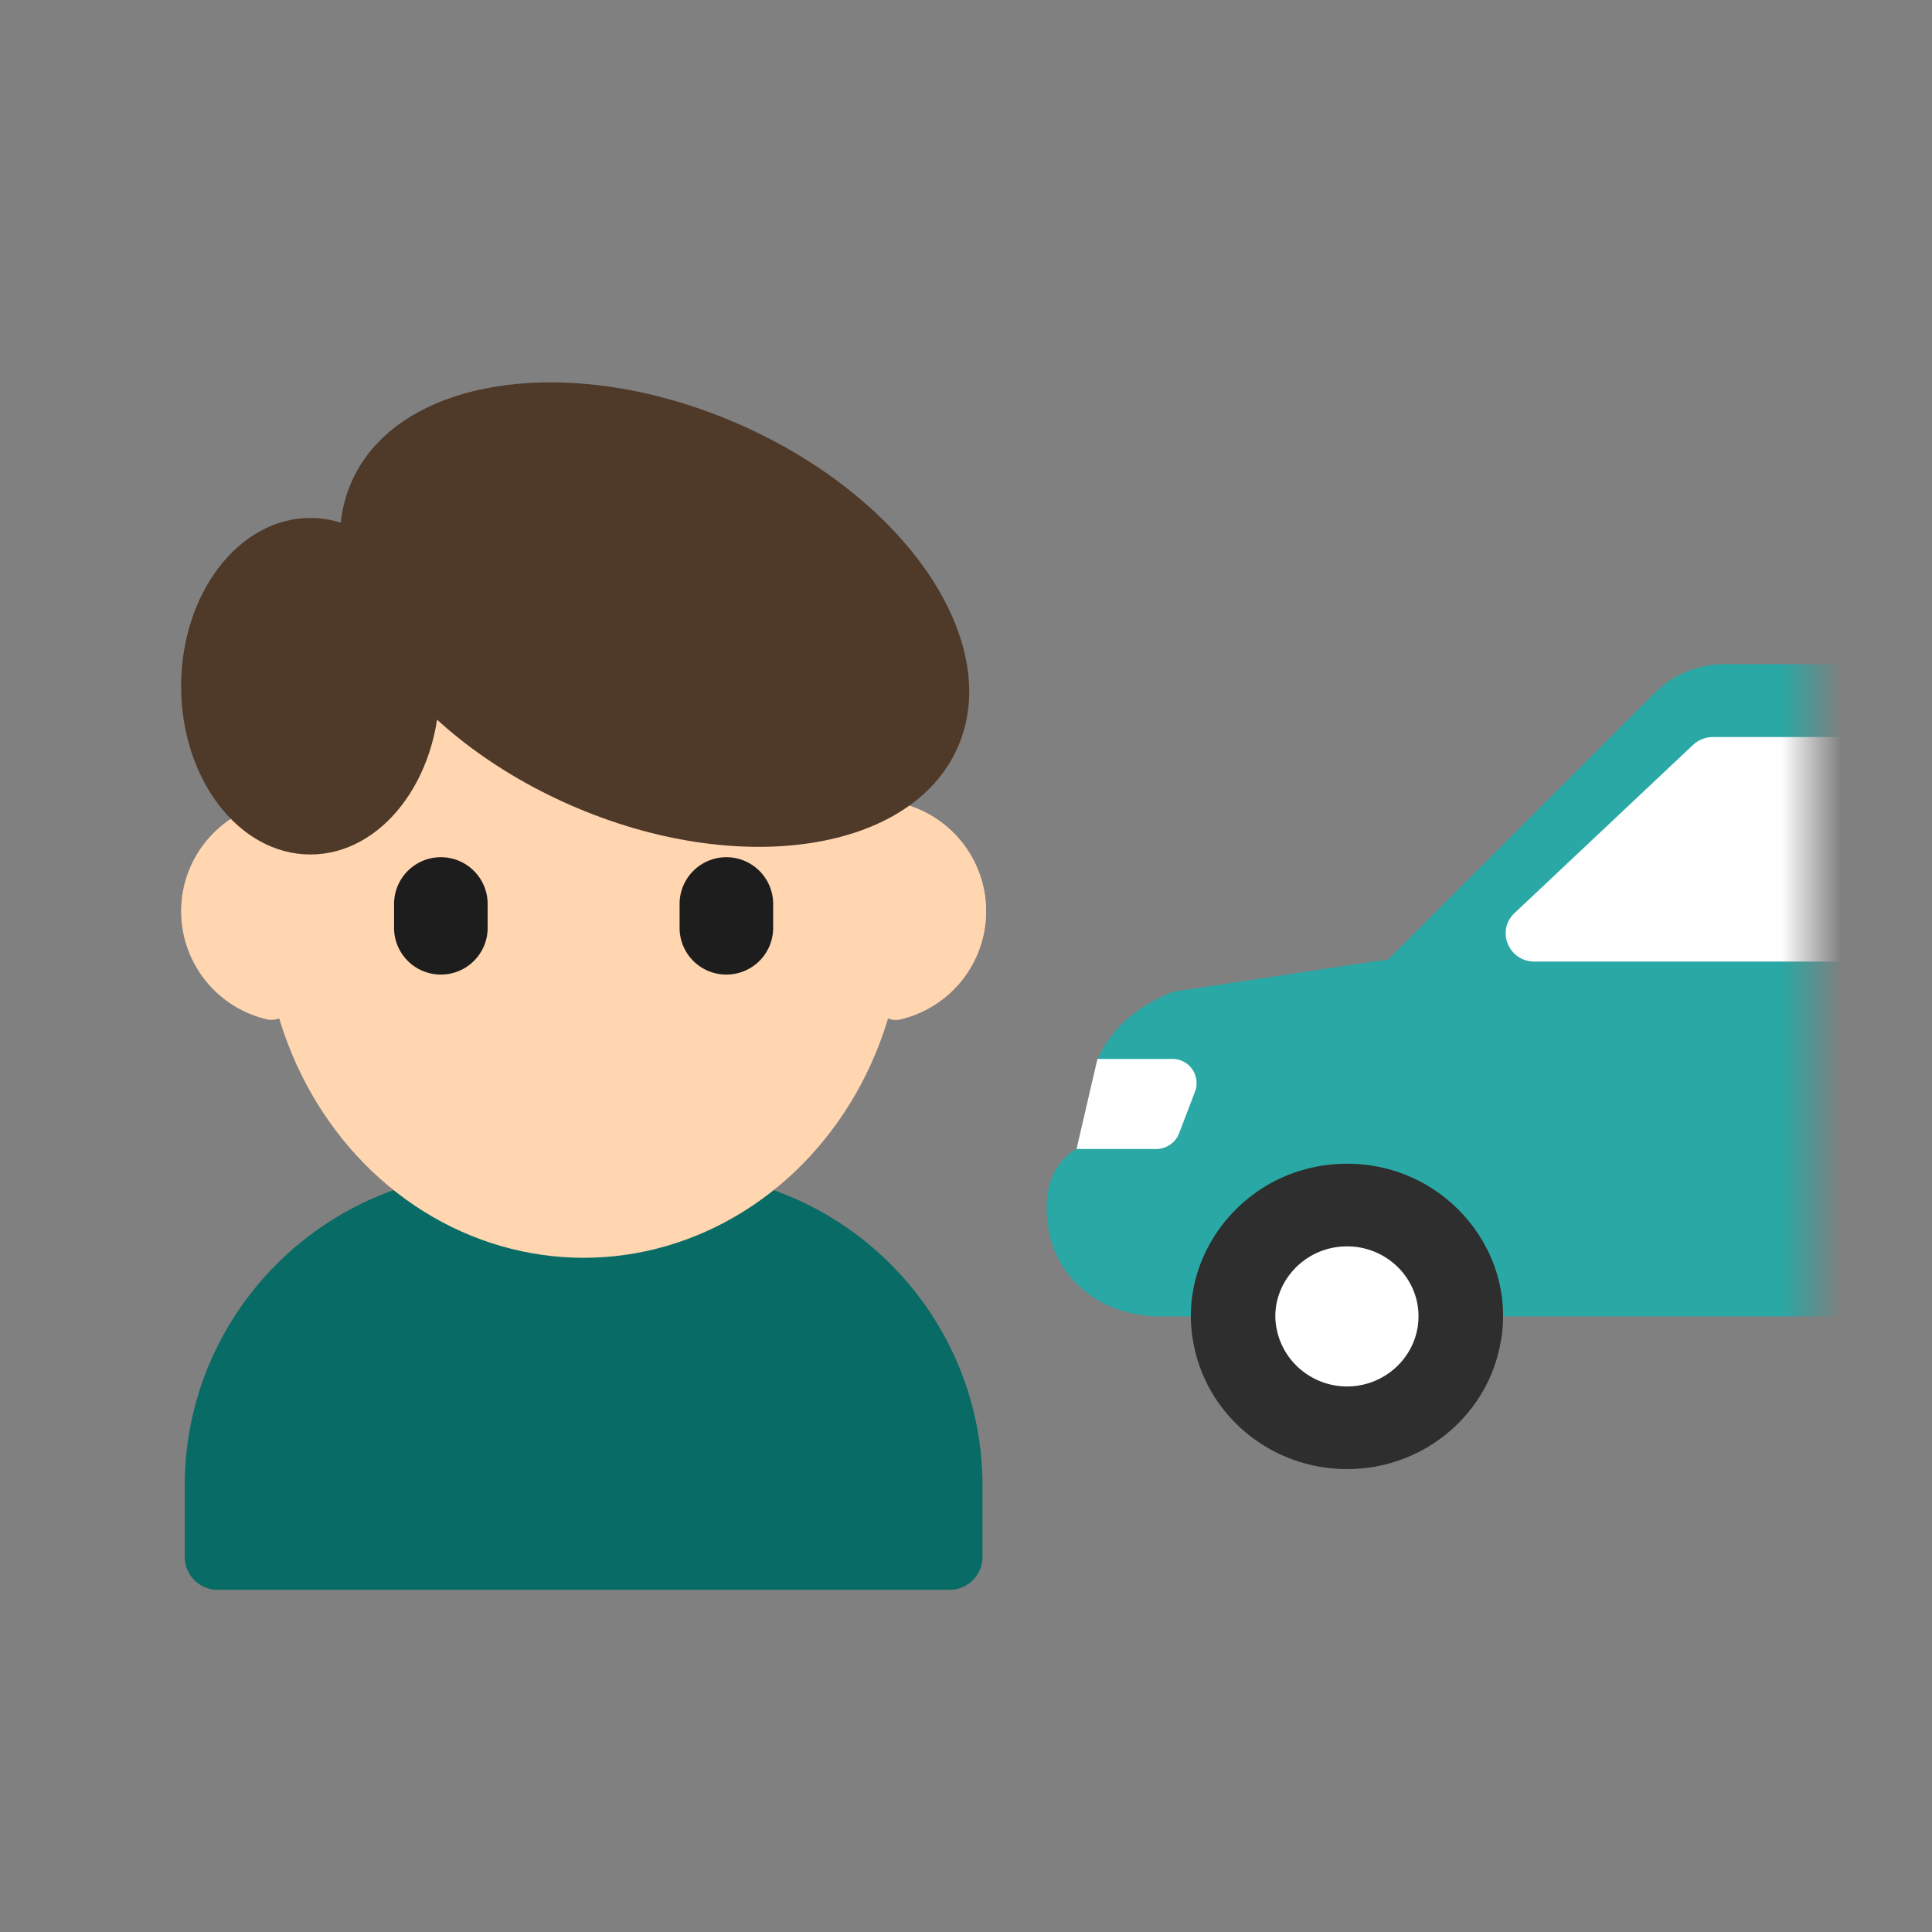
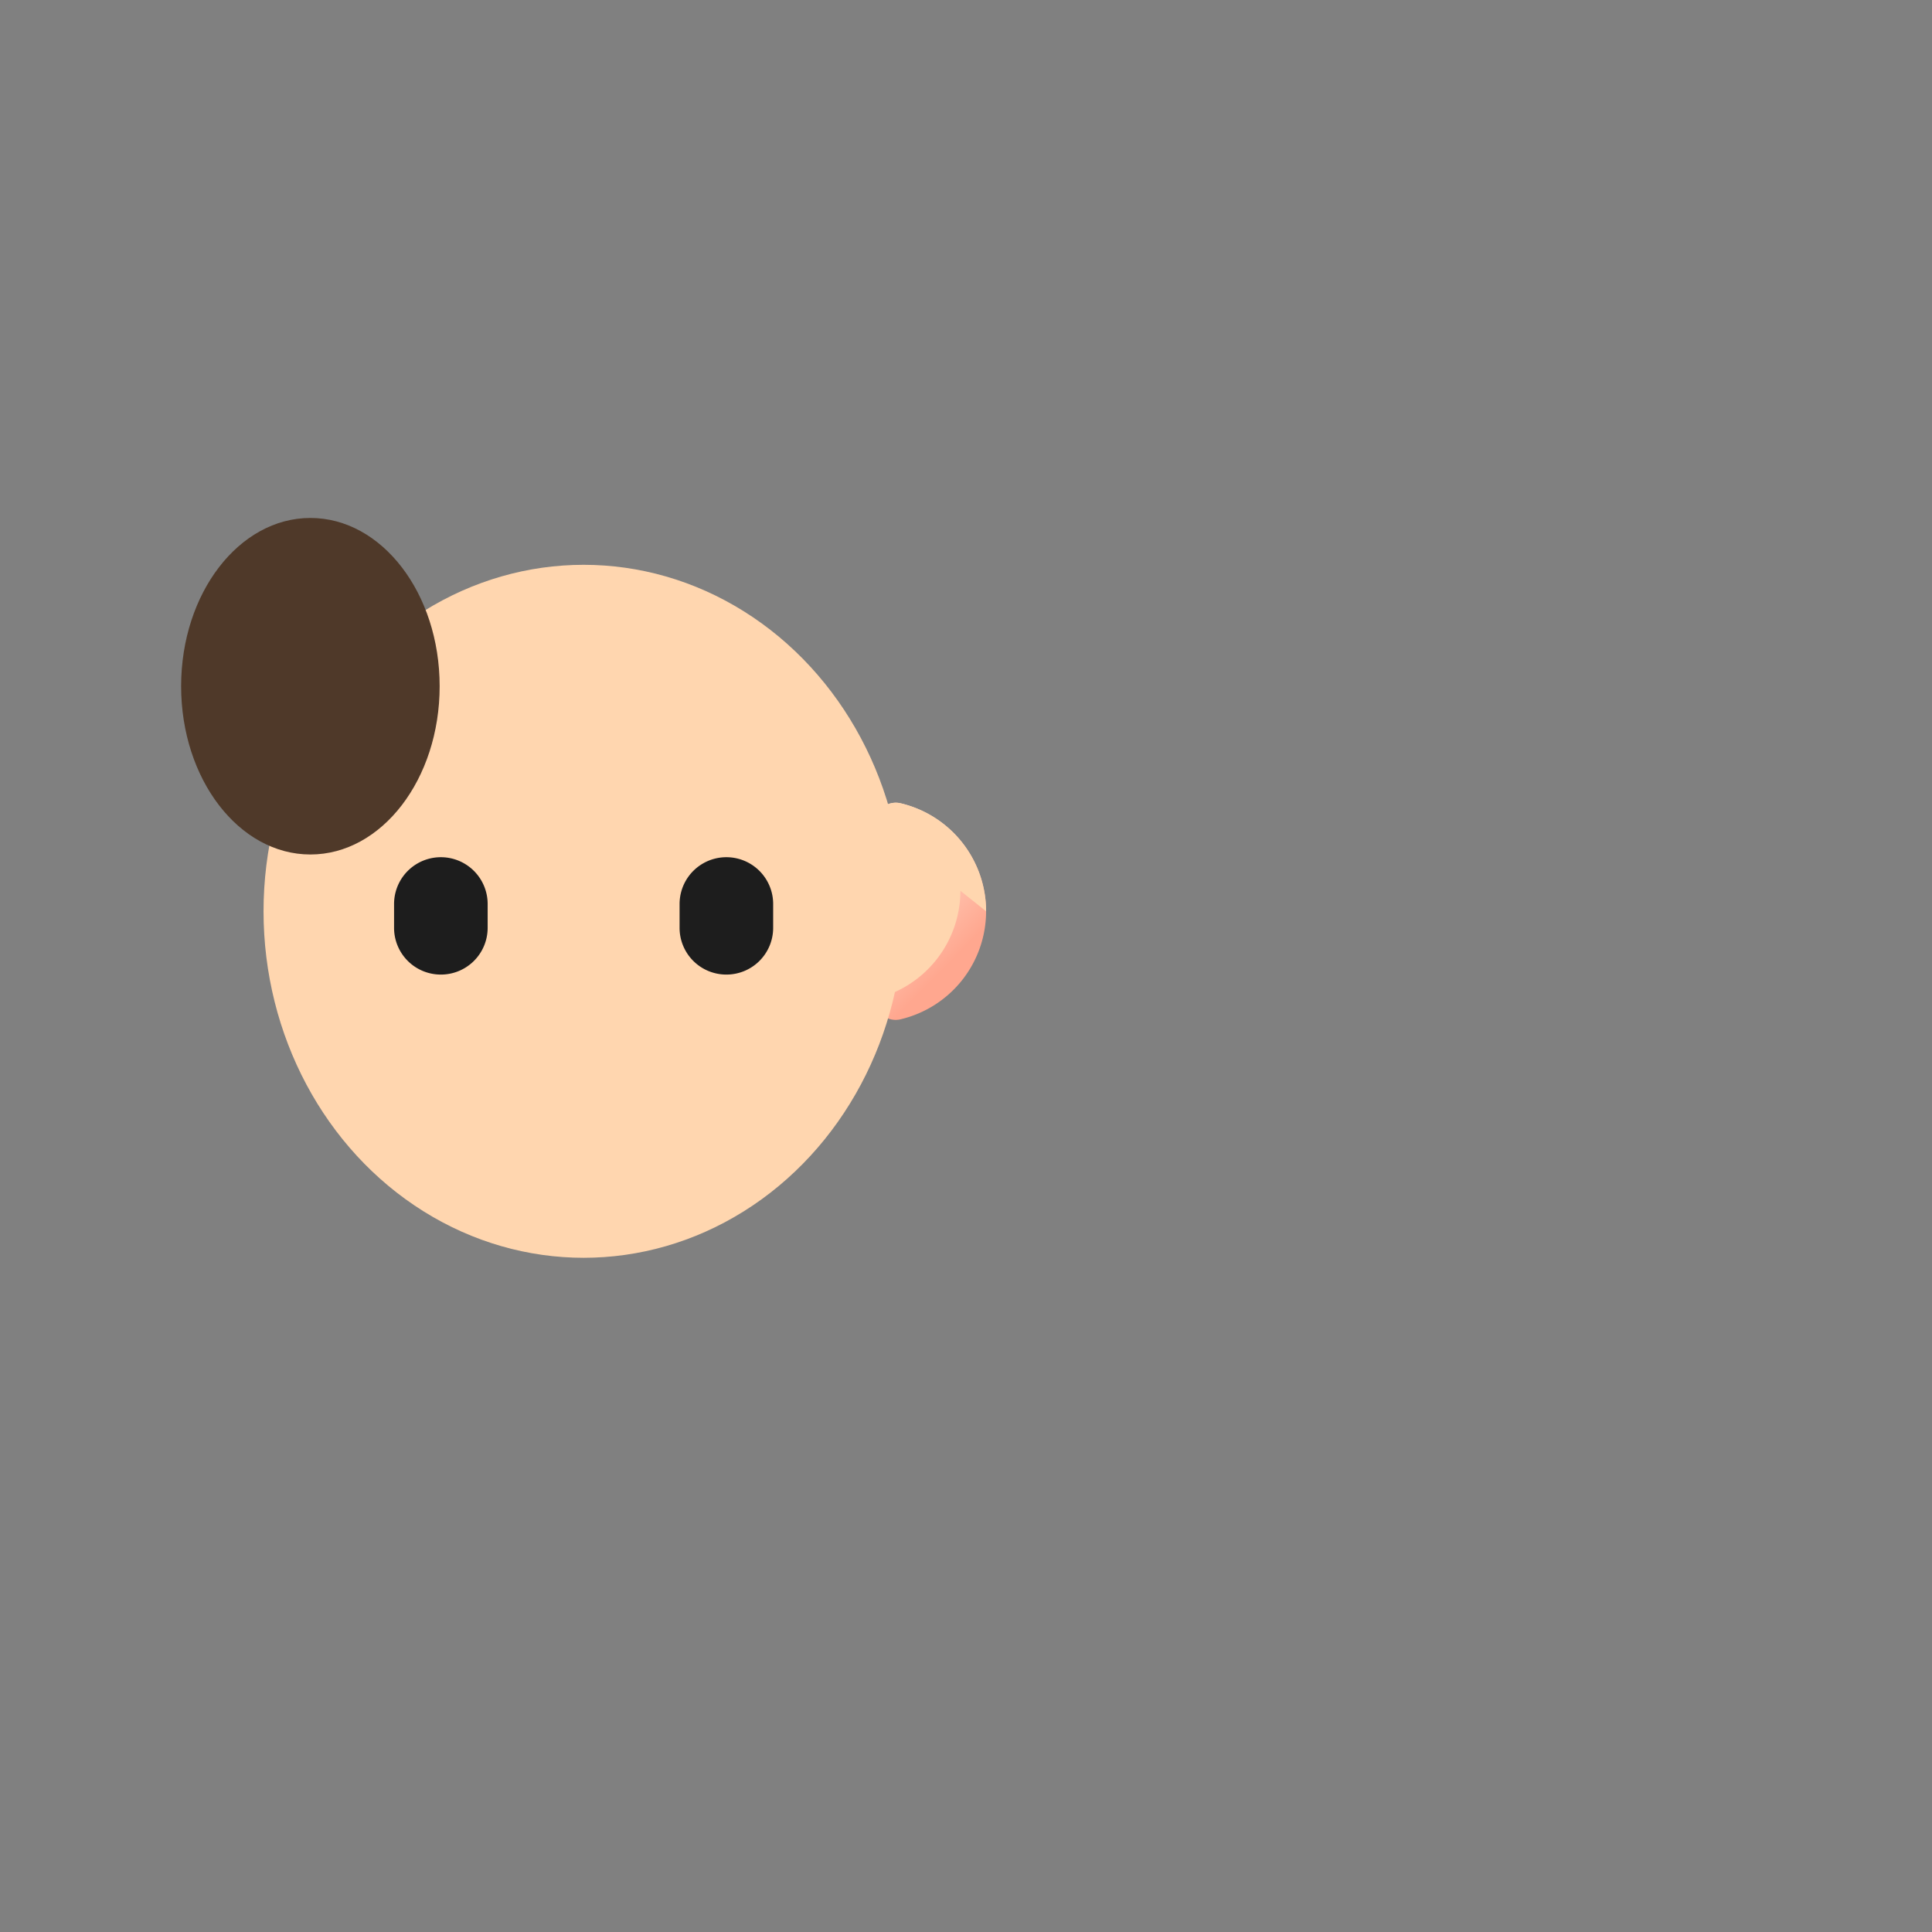
<svg xmlns="http://www.w3.org/2000/svg" xmlns:xlink="http://www.w3.org/1999/xlink" width="32" height="32" viewBox="0 0 32 32">
  <rect x="0" y="0" width="32" height="32" fill="#808080" stroke="none" />
  <defs>
    <linearGradient x1="28.66%" y1="20.095%" x2="58.249%" y2="77.619%" id="if1n535ysc">
      <stop stop-color="#FFDFCF" offset="0%" />
      <stop stop-color="#FFA78F" offset="100%" />
    </linearGradient>
-     <path id="i5ofdjpr3a" d="M0 0h28v28H0z" />
  </defs>
  <g fill="none" fill-rule="evenodd">
    <g transform="translate(2 2)">
      <mask id="qobjsio82b" fill="#fff">
        <use xlink:href="#i5ofdjpr3a" />
      </mask>
      <g mask="url(#qobjsio82b)">
        <path d="M20.373 20.444c.552 0 1.037-.383 1.154-.91.167-.719-.397-1.41-1.154-1.41-.77 0-1.322.707-1.16 1.399.12.538.606.921 1.16.921z" fill="#FFF" fill-rule="nonzero" />
        <path d="M15.368 18.369c.15.87.933 1.435 1.839 1.435h23.637c.635 0 1.155-.509 1.155-1.13V16.65c0-1.919-1.589-3.474-3.55-3.474a.814.814 0 0 1-.66-.332c-2.277-3.1-2.391-3.273-2.461-3.327A1.619 1.619 0 0 0 34.133 9h-7.566c-.433 0-.85.169-1.161.478l-1.083 1.083-3.333 3.333-.245.032-3.316.5c-.545.223-.995.555-1.25 1.115l-.35 1.49s-.65.294-.461 1.338z" fill="#29A8A5" />
-         <path d="M15.831 17.031h1.317c.17 0 .322-.103.381-.259l.266-.696a.4.4 0 0 0-.381-.537h-1.237l-.346 1.492z" fill="#FFF" />
        <path d="M17.787 20.343c.252 1.139 1.29 1.99 2.525 1.99 1.232 0 2.27-.851 2.521-1.99.36-1.547-.86-3.068-2.52-3.068-1.67 0-2.884 1.525-2.526 3.068z" fill="#2E2E2E" fill-rule="nonzero" />
        <path d="M20.312 20.964c.648 0 1.183-.521 1.183-1.162 0-.638-.53-1.158-1.183-1.158-.77 0-1.322.707-1.16 1.398.12.539.606.922 1.16.922zM23.417 13.927h11.316c.728 0 1.257-.679 1.064-1.367l-.341-1.218a1.57 1.57 0 0 0-1.52-1.134h-7.564a.483.483 0 0 0-.33.13l-2.956 2.785c-.31.291-.098.804.331.804z" fill="#FFF" />
      </g>
    </g>
    <g transform="translate(3 9.355)">
-       <path d="M0 5.739c0-.87.605-1.598 1.419-1.79a.348.348 0 0 1 .425.34v2.9c0 .222-.208.39-.425.339A1.84 1.84 0 0 1 0 5.738z" fill="#FFD6AF" />
      <path d="M13.333 1.798A1.84 1.84 0 0 0 11.915.01a.348.348 0 0 0-.426.34v2.9c0 .222.208.39.426.338a1.84 1.84 0 0 0 1.418-1.789z" fill="url(#if1n535ysc)" fill-rule="nonzero" transform="translate(0 3.94)" />
-       <path d="M13.333 5.739a1.84 1.84 0 0 0-1.418-1.79.348.348 0 0 0-.426.34v2.9c0 .222.208.39.426.339a1.84 1.84 0 0 0 1.418-1.79z" fill="#FFD6AF" />
-       <path d="M12.726 16.978H.606a.546.546 0 0 1-.546-.545v-1.18c0-2.87 2.335-5.198 5.215-5.198h2.783c2.88 0 5.215 2.328 5.215 5.199v1.18a.546.546 0 0 1-.547.544z" fill="#096B65" />
+       <path d="M13.333 5.739a1.84 1.84 0 0 0-1.418-1.79.348.348 0 0 0-.426.34v2.9a1.84 1.84 0 0 0 1.418-1.79z" fill="#FFD6AF" />
      <ellipse fill="#FFD6AF" cx="6.667" cy="5.739" rx="5.302" ry="5.739" />
      <g fill="#1D1D1D" fill-rule="nonzero">
        <path d="M4.302 6.787a.774.774 0 0 1-.775-.773v-.396a.774.774 0 0 1 1.55 0v.396a.774.774 0 0 1-.775.773zM9.031 6.787a.774.774 0 0 1-.775-.773v-.396a.774.774 0 0 1 1.55 0v.396a.774.774 0 0 1-.775.773z" />
      </g>
    </g>
-     <path d="M15.863 12.378c-.768 1.743-3.638 2.172-6.411.959-2.773-1.214-4.398-3.611-3.63-5.355.768-1.743 3.639-2.172 6.411-.959 2.773 1.214 4.398 3.611 3.63 5.355z" fill="#4F3929" fill-rule="nonzero" />
    <ellipse fill="#4F3929" fill-rule="nonzero" cx="5.141" cy="11.366" rx="2.141" ry="2.787" />
  </g>
</svg>